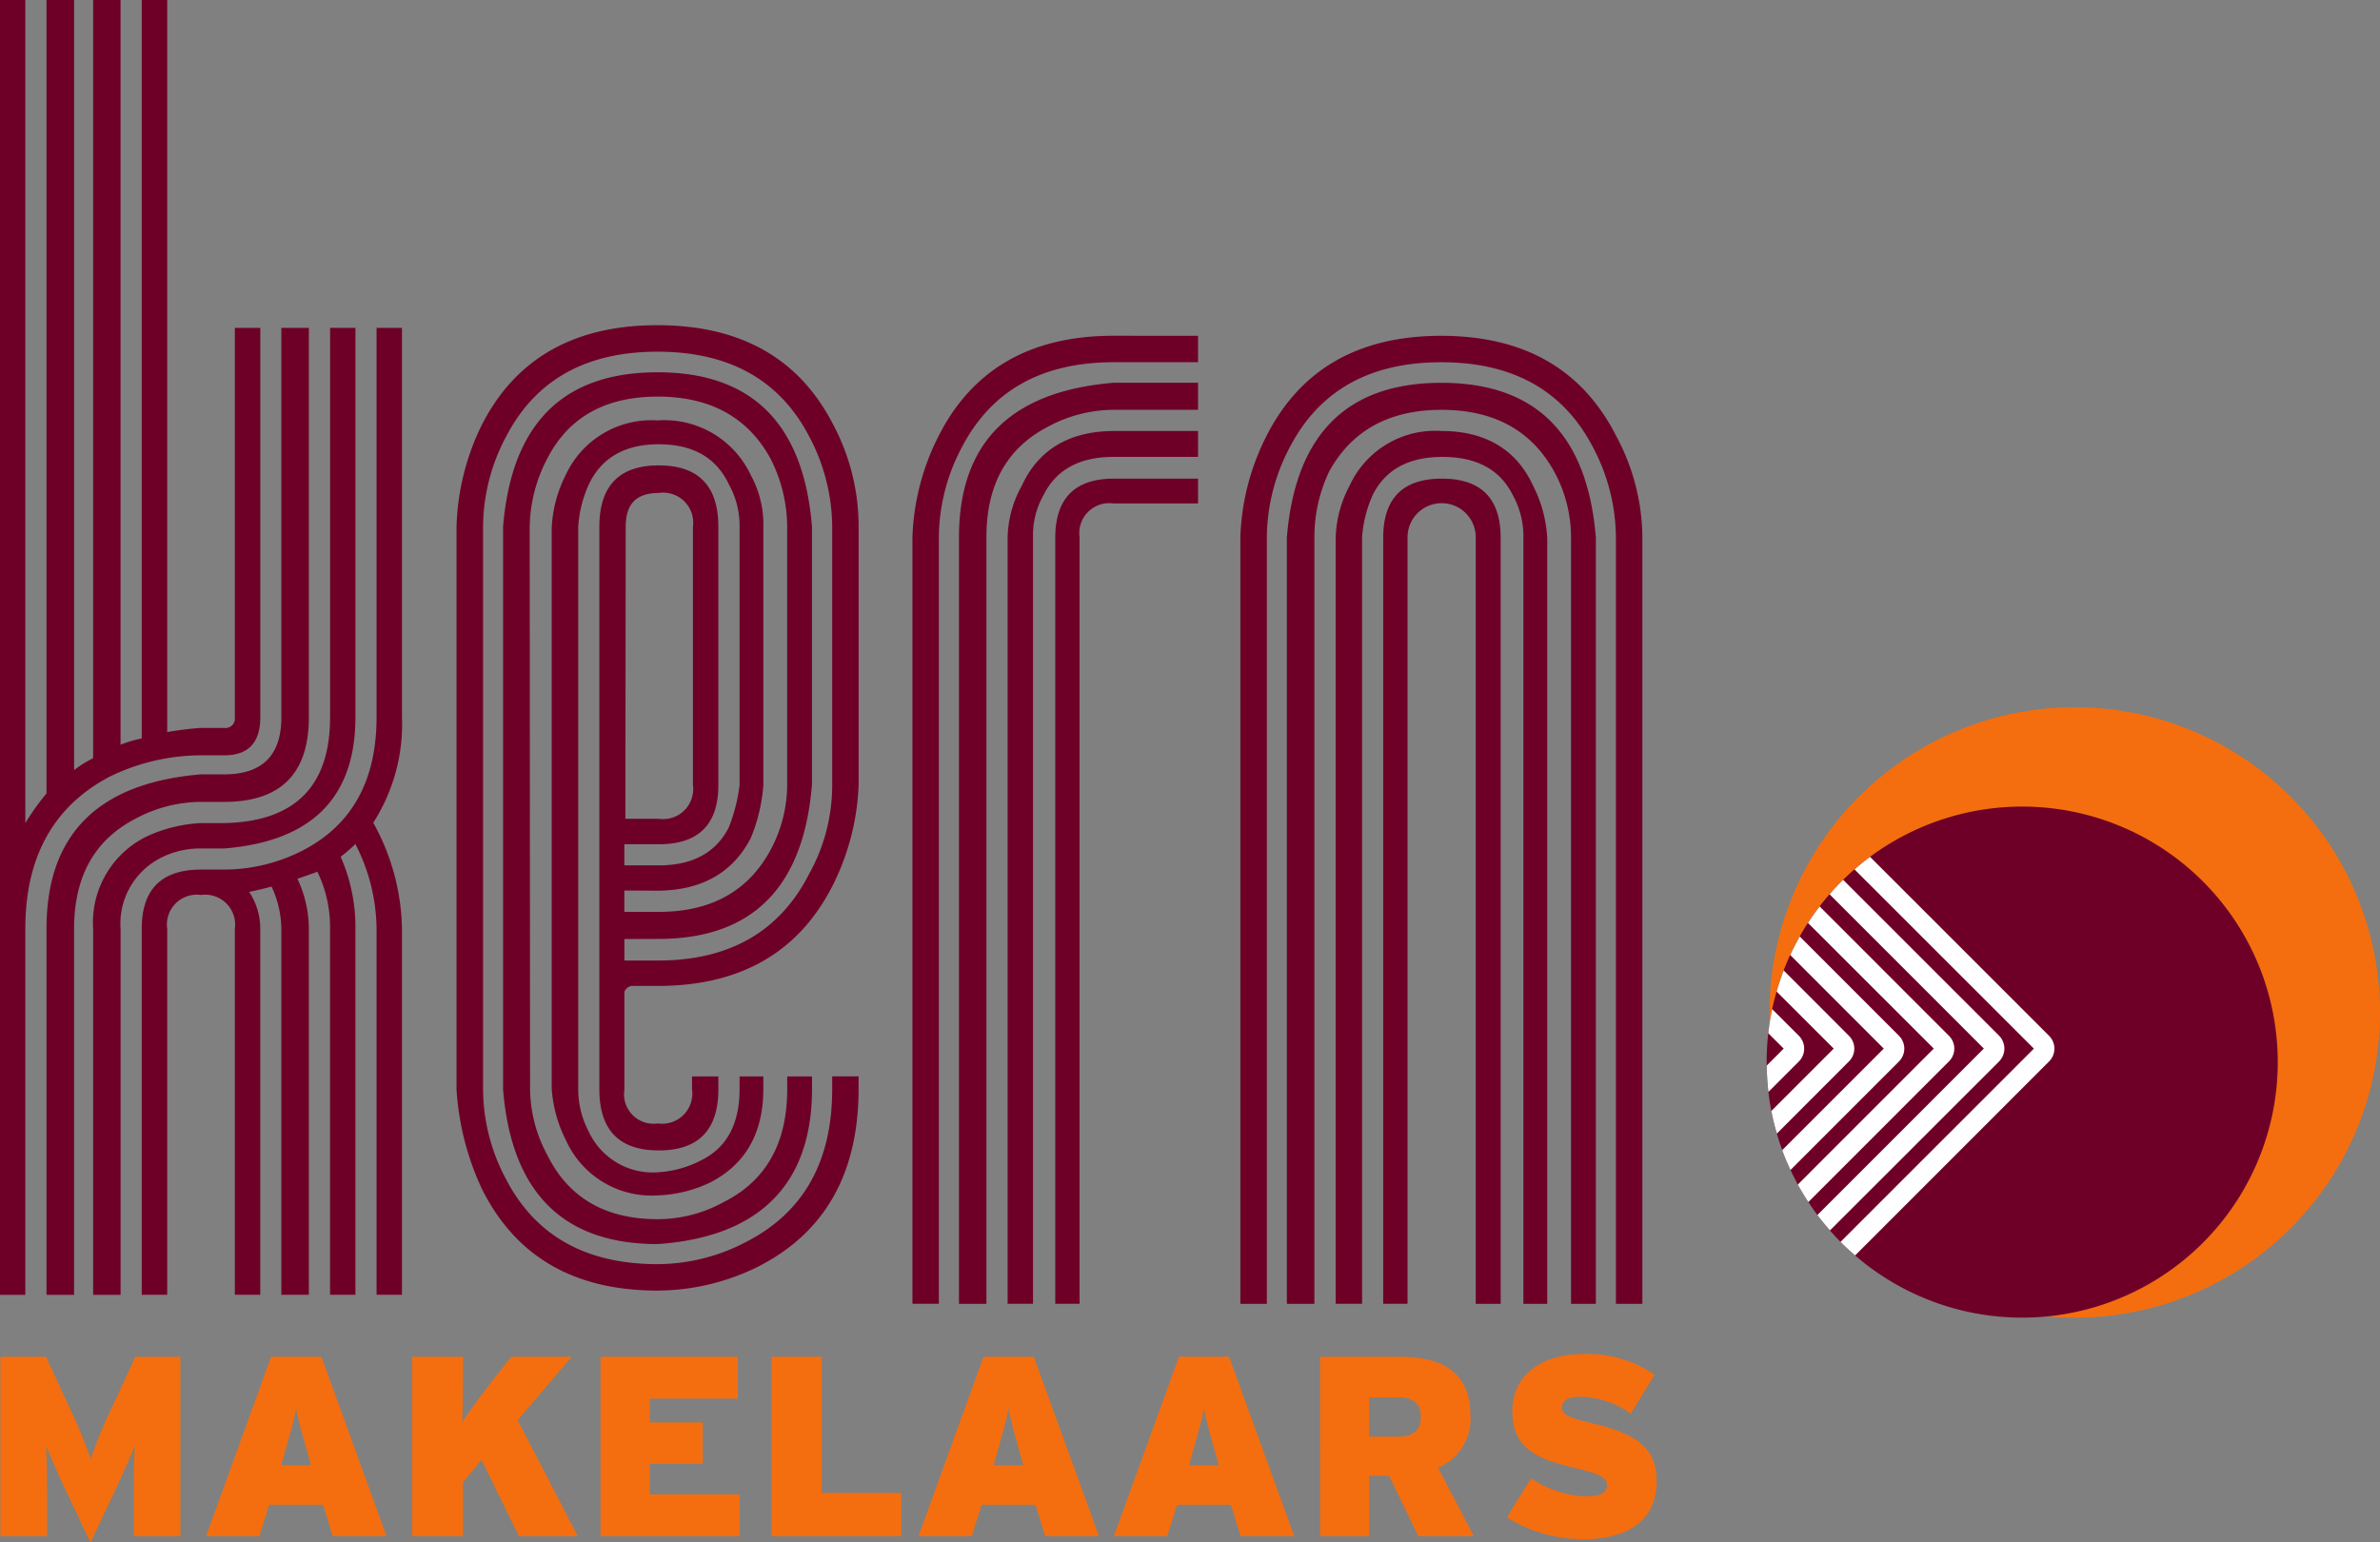
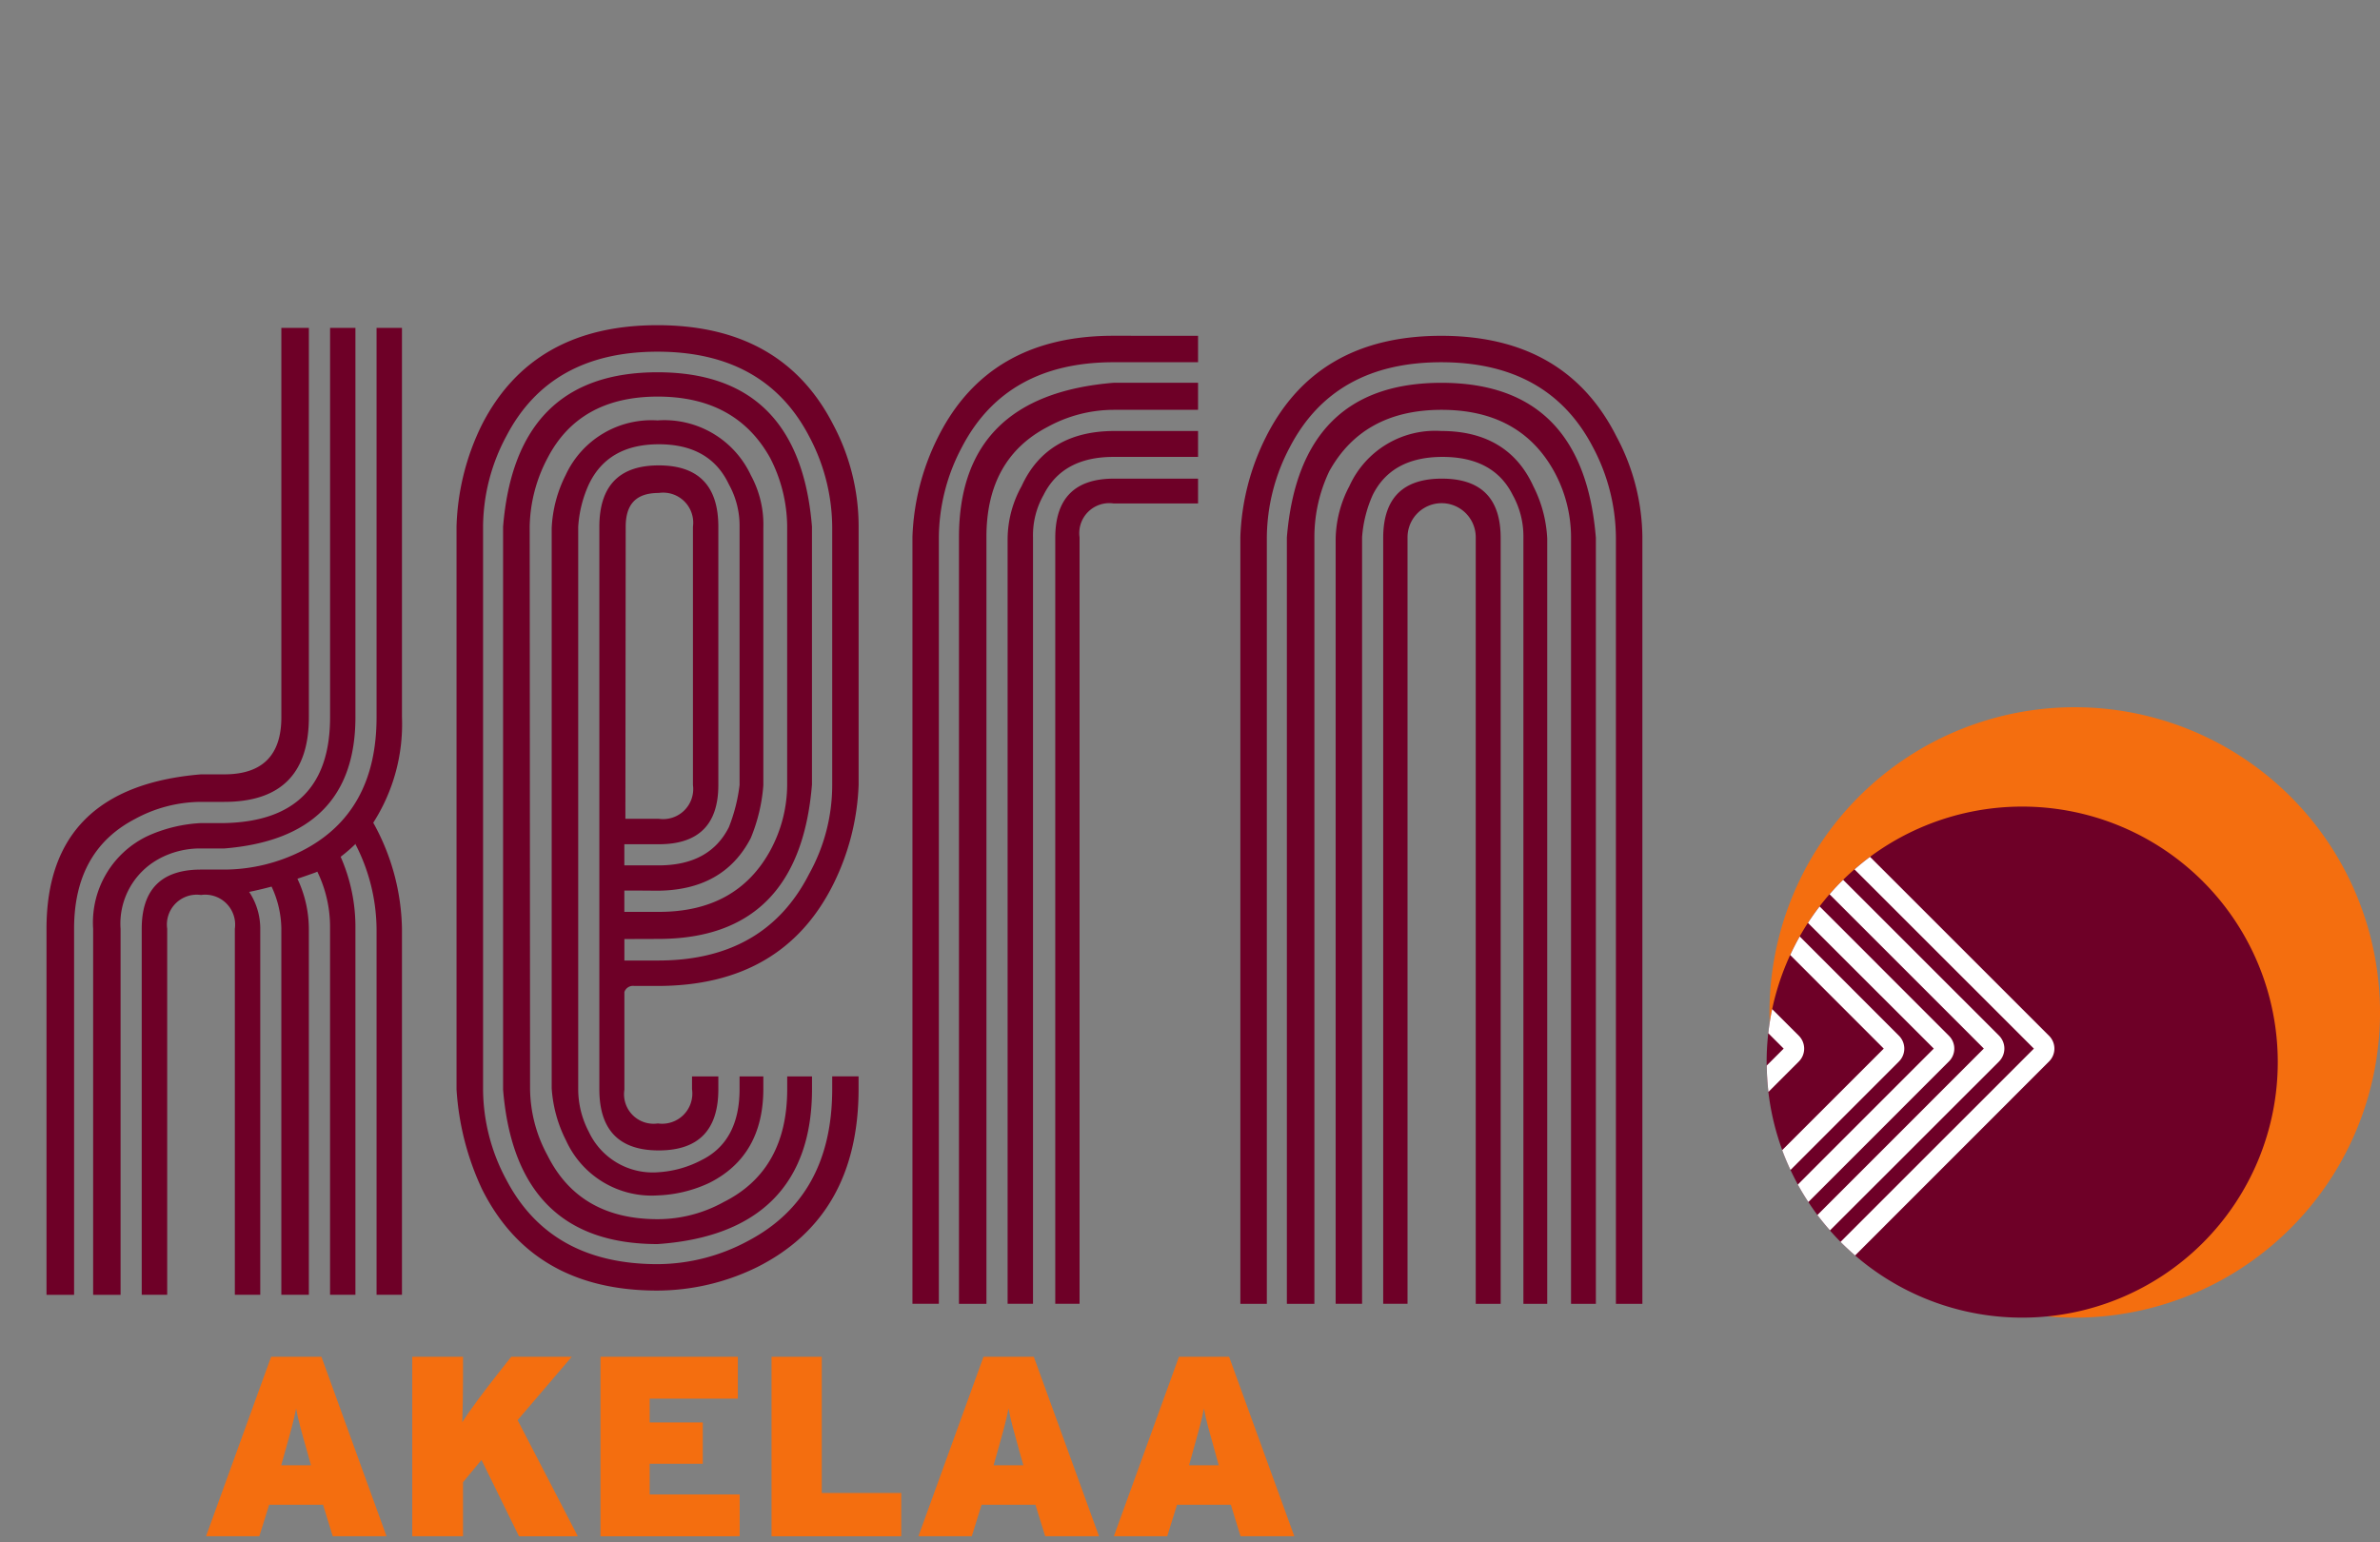
<svg xmlns="http://www.w3.org/2000/svg" id="Group_2" data-name="Group 2" width="171.895" height="111.42" viewBox="0 0 171.895 111.42">
  <rect x="0" y="0" width="171.895" height="111.42" fill="#808080" stroke="none" />
  <defs>
    <clipPath id="clip-path">
      <rect id="Rectangle_1" data-name="Rectangle 1" width="171.895" height="111.42" fill="none" />
    </clipPath>
  </defs>
  <g id="Group_1" data-name="Group 1" clip-path="url(#clip-path)">
    <path id="Path_1" data-name="Path 1" d="M14.725,94.046a10.067,10.067,0,0,1,4.741-1.221h1.68q6.111,0,6.111-6.114V58.585H25.27V86.711q0,4.128-4.125,4.126h-1.68q-11.157.925-11.157,11.156v26.441H10.3V101.992q0-5.659,4.428-7.946" transform="translate(-4.949 -34.901)" fill="#6e0027" />
    <path id="Path_2" data-name="Path 2" d="M44.116,58.585H42.281V86.711q0,6.879-5.344,9.63a12.525,12.525,0,0,1-5.657,1.375H29.6q-4.278,0-4.28,4.276v26.44H27.16v-26.44a2.157,2.157,0,0,1,2.44-2.441,2.162,2.162,0,0,1,2.446,2.441v26.44h1.835v-26.44a4.8,4.8,0,0,0-.8-2.663c.477-.1,1.02-.223,1.617-.384a7.324,7.324,0,0,1,.706,3.046v26.44h1.987v-26.44a8.52,8.52,0,0,0-.826-3.613c.368-.123.747-.253,1.14-.395a2.562,2.562,0,0,0,.314-.125.086.086,0,0,1-.016.009,9.133,9.133,0,0,1,.919,4.124v26.44h1.832v-26.44a12.534,12.534,0,0,0-1.067-5.2,11.548,11.548,0,0,0,1.185-1.038c-.04.04-.078.084-.117.127a13.574,13.574,0,0,1,1.526,6.109v26.44h1.835v-26.44a16.281,16.281,0,0,0-2.074-7.658,13.191,13.191,0,0,0,2.074-7.624Z" transform="translate(-15.084 -34.901)" fill="#6e0027" />
-     <path id="Path_3" data-name="Path 3" d="M7.939,56.093a15.093,15.093,0,0,1,6.578-1.531H16.2q2.6,0,2.6-2.752V23.684H16.962V51.81a.682.682,0,0,1-.766.771h-1.68a23.514,23.514,0,0,0-2.44.3V0h-1.84V53.339a9.453,9.453,0,0,0-1.53.454V0H6.726V54.562s-.011.209,0,.21a7.626,7.626,0,0,0-1.374.858V0H3.359V57.314a18.035,18.035,0,0,0-1.53,2.141V0H0V93.532H1.829V67.092q0-7.786,6.11-11" fill="#6e0027" />
    <path id="Path_4" data-name="Path 4" d="M21.371,96.951a6.208,6.208,0,0,1,3.056-.76h1.68q9.468-.767,9.475-9.479V58.586H33.751V86.712q0,7.49-7.643,7.645h-1.68a10.574,10.574,0,0,0-3.817.917,6.915,6.915,0,0,0-3.973,6.72v26.44h1.981v-26.44a5.322,5.322,0,0,1,2.754-5.042" transform="translate(-9.911 -34.901)" fill="#6e0027" />
    <path id="Path_5" data-name="Path 5" d="M183.638,70.321v1.793h-6.107a2.166,2.166,0,0,0-2.451,2.444v55.371h-1.755V74.6q0-4.282,4.243-4.278Zm0-3.44v1.871h-6.107q-3.677,0-5.052,2.754a5.9,5.9,0,0,0-.761,3.052v55.371h-1.834V74.661a7.93,7.93,0,0,1,1.016-3.808c1.211-2.65,3.468-3.972,6.694-3.972Zm0-3.483v1.954h-6.107a9.96,9.96,0,0,0-4.743,1.225q-4.432,2.3-4.434,7.953v55.4h-1.983V74.568q0-10.248,11.16-11.17Zm0-3.393v1.908h-6.092q-7.758,0-10.952,6.114a14.051,14.051,0,0,0-1.677,6.572v55.33h-1.907v-55.4a17.351,17.351,0,0,1,1.835-7.181q3.665-7.353,12.687-7.346Z" transform="translate(-97.109 -35.747)" fill="#6e0027" />
    <path id="Path_6" data-name="Path 6" d="M240.4,74.6v55.33h-1.8V74.558a2.463,2.463,0,0,0-4.926,0v55.371h-1.757V74.6q0-4.282,4.242-4.278T240.4,74.6m2.364-3.721a9.321,9.321,0,0,1,1,3.783v55.268h-1.721V74.558a6.145,6.145,0,0,0-.771-3.052q-1.371-2.749-5.057-2.754t-5.058,2.754a9.033,9.033,0,0,0-.766,3.052v55.371h-1.908V74.661a8.454,8.454,0,0,1,.995-3.808,6.8,6.8,0,0,1,6.644-3.972c3.195,0,5.443,1.351,6.642,4m4.512,3.69v55.361h-1.793V74.53a9.934,9.934,0,0,0-1.229-4.74q-2.457-4.435-8.114-4.438t-8.119,4.438a11.05,11.05,0,0,0-1.074,4.74v55.4h-1.988V74.568Q225.88,63.4,236.12,63.4t11.154,11.17m1.53-7.217a15.681,15.681,0,0,1,1.832,7.181v55.4h-1.912V74.6a14.081,14.081,0,0,0-1.671-6.572q-3.191-6.111-10.933-6.114t-10.936,6.114a14.1,14.1,0,0,0-1.672,6.572v55.33H221.6v-55.4a17.345,17.345,0,0,1,1.83-7.181Q227.1,60,236.12,60.005T248.8,67.351" transform="translate(-132.015 -35.747)" fill="#6e0027" />
-     <path id="Path_7" data-name="Path 7" d="M274.669,255.31a10.36,10.36,0,0,1-5.461-1.573l1.74-2.819a7.823,7.823,0,0,0,3.8,1.3c1.281,0,1.687-.224,1.687-.837,0-.48-.462-.779-2.2-1.184-3.128-.72-4.633-1.571-4.633-4.168,0-2.445,1.983-4.092,5.112-4.092a8.463,8.463,0,0,1,5.165,1.5l-1.734,2.811a6.3,6.3,0,0,0-3.613-1.221c-1.074,0-1.338.336-1.338.8,0,.486.462.705,2.132,1.1,3.26.771,4.7,1.775,4.7,4.2,0,2.96-2.238,4.19-5.35,4.19" transform="translate(-160.375 -144.127)" fill="#f46e0f" />
-     <path id="Path_8" data-name="Path 8" d="M9.7,255.4v-3.091c0-1.278.016-2.443.073-3.445-.392.962-1.054,2.463-1.5,3.393l-1.7,3.589-1.705-3.589c-.444-.93-1.107-2.431-1.5-3.393.051,1,.073,2.166.073,3.445V255.4H.066V242.434h3.3L4.957,245.9a34.515,34.515,0,0,1,1.631,3.913A35.539,35.539,0,0,1,8.216,245.9l1.594-3.463h3.261V255.4Z" transform="translate(-0.039 -144.425)" fill="#f46e0f" />
    <path id="Path_9" data-name="Path 9" d="M44.151,249.416c-.471-1.664-.676-2.372-.837-3.243-.169.871-.373,1.6-.837,3.243l-.239.855h2.149Zm1.808,5.981-.7-2.276H41.367l-.709,2.276H36.809l4.7-12.963h3.635l4.7,12.963Z" transform="translate(-21.928 -144.425)" fill="#f46e0f" />
    <path id="Path_10" data-name="Path 10" d="M81.358,255.4l-2.707-5.518-1.336,1.614v3.9H73.649V242.434h3.667v1.518c0,1.09-.019,2.263-.054,3.21.535-.857,1.668-2.363,2.5-3.413l1.036-1.315h4.37l-3.908,4.575,4.346,8.389Z" transform="translate(-43.875 -144.425)" fill="#f46e0f" />
    <path id="Path_11" data-name="Path 11" d="M107.278,255.4V242.434H117.2v3.024h-6.369v1.717h3.836v2.988h-3.836v2.215h6.5v3.02Z" transform="translate(-63.908 -144.425)" fill="#f46e0f" />
    <path id="Path_12" data-name="Path 12" d="M137.841,255.4V242.434h3.629v9.838h5.739V255.4Z" transform="translate(-82.116 -144.425)" fill="#f46e0f" />
    <path id="Path_13" data-name="Path 13" d="M171.418,249.416c-.463-1.664-.665-2.372-.83-3.243-.168.871-.37,1.6-.836,3.243l-.24.855h2.148Zm1.819,5.981-.707-2.276h-3.888l-.706,2.276h-3.854l4.7-12.963h3.632l4.709,12.963Z" transform="translate(-97.748 -144.425)" fill="#f46e0f" />
    <path id="Path_14" data-name="Path 14" d="M206.338,249.416c-.468-1.664-.671-2.372-.834-3.243-.164.871-.376,1.6-.835,3.243l-.239.855h2.144Zm1.811,5.981-.7-2.276h-3.888l-.707,2.276H199l4.7-12.963h3.623l4.709,12.963Z" transform="translate(-118.551 -144.425)" fill="#f46e0f" />
-     <path id="Path_15" data-name="Path 15" d="M241.542,245.36h-2.171V248.2h2.113c1.169,0,1.63-.52,1.63-1.446,0-.813-.442-1.391-1.571-1.391m1.388,10.037-2.11-4.369h-1.45V255.4h-3.534V242.434h5.8c3.034,0,5.057,1.153,5.057,4.224a3.834,3.834,0,0,1-2.336,3.795l2.593,4.944Z" transform="translate(-140.495 -144.425)" fill="#f46e0f" />
    <path id="Path_16" data-name="Path 16" d="M338.172,126.37a22.047,22.047,0,1,0,22.044,22.048,22.053,22.053,0,0,0-22.044-22.048" transform="translate(-188.32 -75.282)" fill="#f46e0f" />
    <path id="Path_17" data-name="Path 17" d="M352.534,162.587a18.458,18.458,0,1,1-18.462-18.464,18.458,18.458,0,0,1,18.462,18.464" transform="translate(-188.023 -85.858)" fill="#6e0027" />
    <path id="Path_18" data-name="Path 18" d="M316.857,183.158l-1.224,1.224a18.73,18.73,0,0,0,.122,1.906l2.2-2.2a1.32,1.32,0,0,0,0-1.856l-1.93-1.929q-.181.859-.28,1.745Z" transform="translate(-188.031 -107.411)" fill="#fff" />
    <path id="Path_19" data-name="Path 19" d="M330.952,153.1c-.386.287-.759.591-1.121.906l12.955,12.947-13.964,13.96c.337.341.69.667,1.053.981l14.006-14.013a1.307,1.307,0,0,0,0-1.855Z" transform="translate(-195.889 -91.205)" fill="#fff" />
-     <path id="Path_20" data-name="Path 20" d="M317.349,173.4q-.287.746-.51,1.524l4.126,4.122-4.505,4.506c.107.553.24,1.1.4,1.63l5.2-5.208a1.3,1.3,0,0,0,0-1.856Z" transform="translate(-188.524 -103.299)" fill="#fff" />
    <path id="Path_21" data-name="Path 21" d="M319.661,167.329q-.371.654-.688,1.34l6.757,6.761-7.336,7.334c.18.489.382.965.6,1.434l7.835-7.839a1.313,1.313,0,0,0,0-1.856Z" transform="translate(-189.676 -99.683)" fill="#fff" />
    <path id="Path_22" data-name="Path 22" d="M325.566,158.258,336.707,169.4l-12.02,12.024c.287.384.593.753.908,1.113l12.216-12.208a1.325,1.325,0,0,0,0-1.856l-11.265-11.262q-.511.5-.98,1.043" transform="translate(-193.425 -93.657)" fill="#fff" />
    <path id="Path_23" data-name="Path 23" d="M322.763,161.96q-.445.578-.843,1.191l9.088,9.079-9.82,9.822c.237.433.492.853.762,1.263L332.1,173.159a1.3,1.3,0,0,0,0-1.856Z" transform="translate(-191.341 -96.484)" fill="#fff" />
    <path id="Path_24" data-name="Path 24" d="M93.69,106.273a.657.657,0,0,1,.716-.436h1.68q9.018,0,12.689-7.34a17.559,17.559,0,0,0,1.833-7.19V72.638a15.685,15.685,0,0,0-1.833-7.344q-3.679-7.182-12.689-7.187T83.4,65.294a17.726,17.726,0,0,0-1.833,7.344v40.676A19.855,19.855,0,0,0,83.4,120.5q3.665,7.345,12.682,7.342a16.455,16.455,0,0,0,7.186-1.689q7.324-3.672,7.337-12.864v-.921H108.7v.91q0,7.78-6.079,10.977a13.881,13.881,0,0,1-6.531,1.678q-7.739,0-10.928-6.1a13.9,13.9,0,0,1-1.679-6.557V72.691a13.97,13.97,0,0,1,1.679-6.565q3.179-6.108,10.928-6.105t10.939,6.105A14.1,14.1,0,0,1,108.7,72.7V91.332a13.2,13.2,0,0,1-1.666,6.411Q103.844,104,96.128,104l-2.438,0v-1.552l2.448-.008q10.191,0,11.1-11.149V72.651q-.91-11.143-11.155-11.143T84.929,72.667v40.656q.914,11.154,11.157,11.16c7.365-.505,11.155-4.344,11.155-11.192v-.921H105.45v.925q0,5.86-4.6,8.158a9.839,9.839,0,0,1-4.75,1.232q-5.659,0-7.959-4.6a10.227,10.227,0,0,1-1.263-4.819l-.027-40.656a10.976,10.976,0,0,1,1.29-4.907q2.3-4.439,7.959-4.439t8.122,4.439a10.961,10.961,0,0,1,1.225,4.9V91.3a10.02,10.02,0,0,1-1.217,4.748q-2.428,4.438-8.043,4.438l-2.5,0V98.949c.21-.014,2.314.008,2.314.008,3.228,0,5.507-1.268,6.819-3.807a12.406,12.406,0,0,0,.906-3.805V72.756a7.441,7.441,0,0,0-.9-3.807,6.893,6.893,0,0,0-6.743-3.964,6.823,6.823,0,0,0-6.631,3.941,9.432,9.432,0,0,0-1.012,3.83V113.23a9.683,9.683,0,0,0,1.048,3.793,6.782,6.782,0,0,0,6.595,3.945,9.558,9.558,0,0,0,3.749-.908q3.888-1.957,3.894-6.787v-.9h-1.717v.925c0,2.459-.894,4.2-2.737,5.114a7.693,7.693,0,0,1-3.09.878,5.094,5.094,0,0,1-5.06-2.915,6.632,6.632,0,0,1-.767-3.063V72.667a8.677,8.677,0,0,1,.767-3.059c.921-1.933,2.6-2.9,5.06-2.9s4.145.965,5.057,2.9a6.164,6.164,0,0,1,.771,3.059V91.321a12.223,12.223,0,0,1-.774,3.05q-1.391,2.756-5.074,2.757l-2.475,0V95.6l2.5,0q4.292,0,4.289-4.278V72.667q0-4.427-4.294-4.433t-4.3,4.433V113.3q0,4.424,4.3,4.418t4.294-4.425v-.921h-1.9v.929a2.181,2.181,0,0,1-2.467,2.468,2.133,2.133,0,0,1-2.418-2.443Zm2.485-36.048a2.172,2.172,0,0,1,2.467,2.442V91.321a2.172,2.172,0,0,1-2.467,2.441H93.763l.022-21.095c0-1.628.744-2.442,2.389-2.442" transform="translate(-48.594 -34.616)" fill="#6e0027" />
  </g>
</svg>